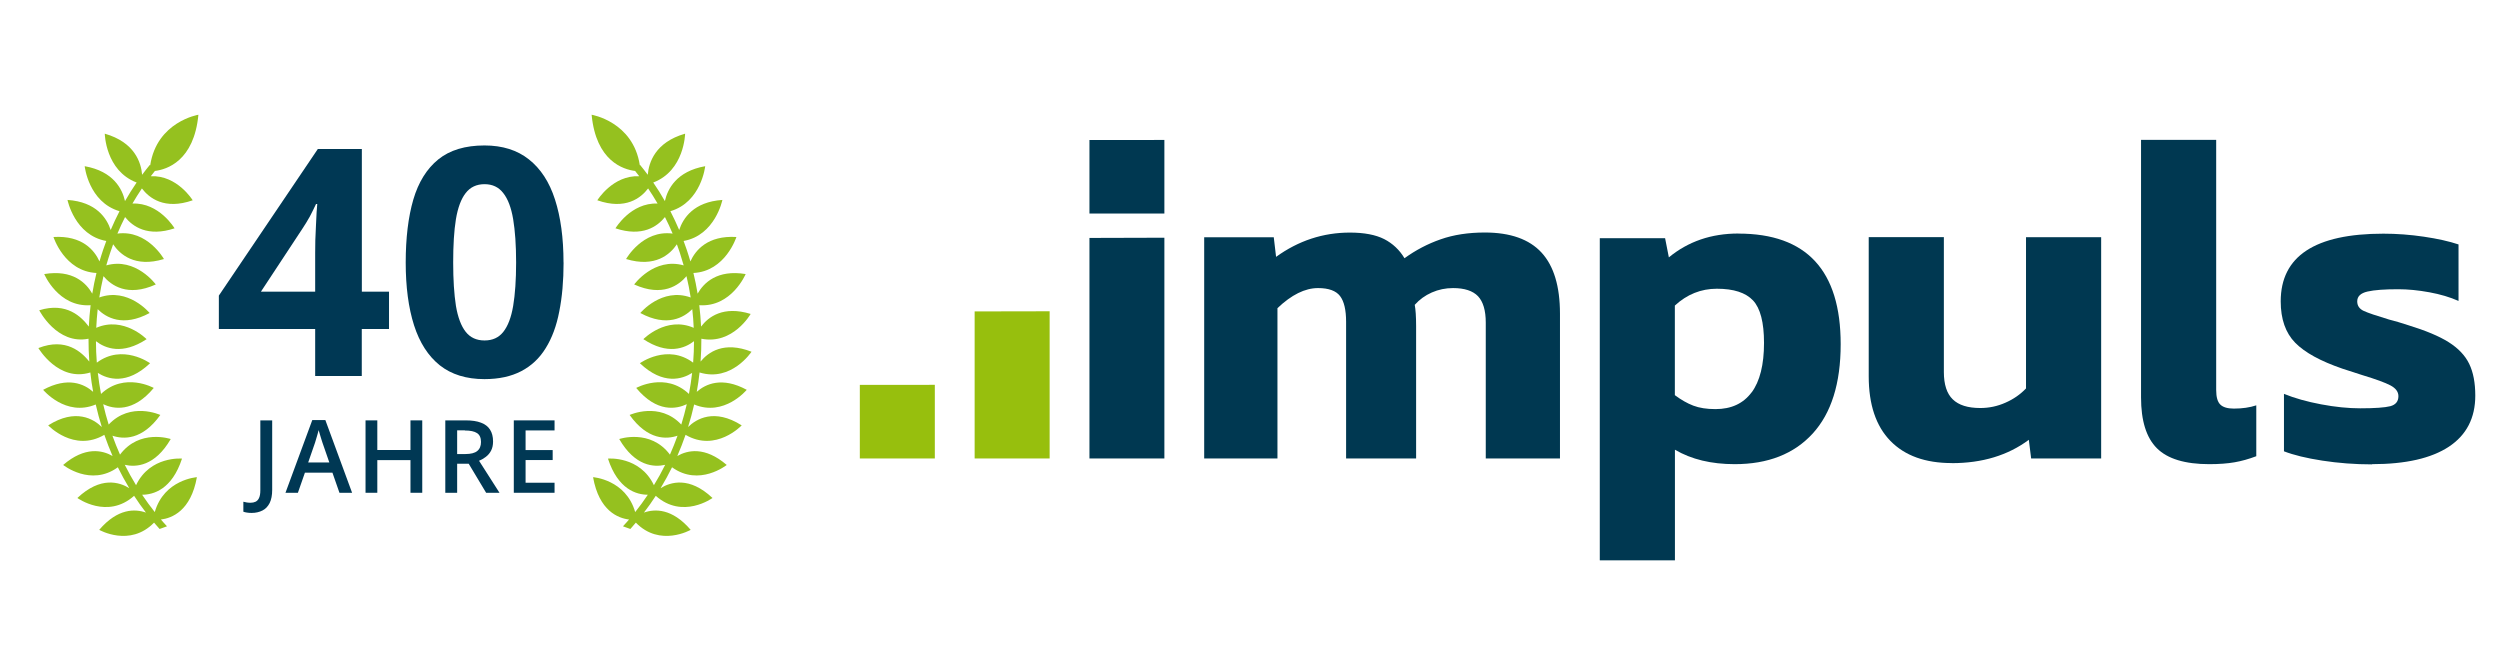
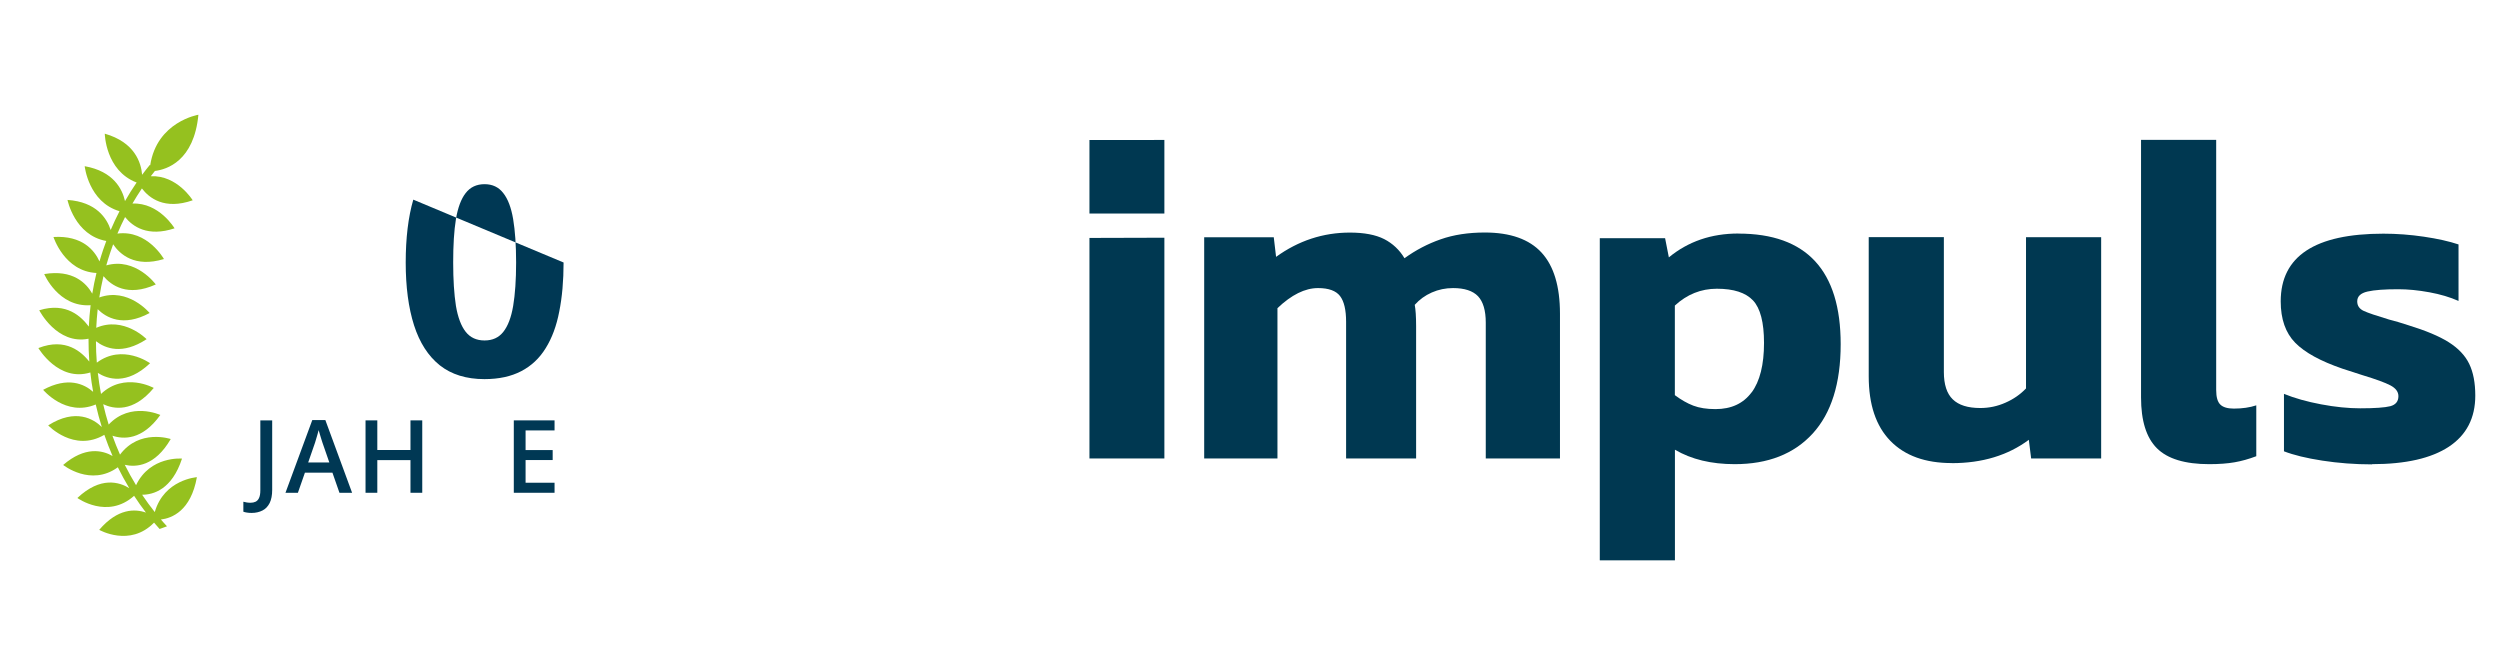
<svg xmlns="http://www.w3.org/2000/svg" id="Ebene_1" data-name="Ebene 1" viewBox="0 0 346 90">
  <defs>
    <style>
      .cls-1 {
        fill: #003851;
      }

      .cls-1, .cls-2, .cls-3, .cls-4 {
        stroke-width: 0px;
      }

      .cls-2 {
        fill: #95c11f;
      }

      .cls-3 {
        fill: #97bf0d;
      }

      .cls-4 {
        fill: #003854;
      }
    </style>
  </defs>
  <g>
    <path class="cls-1" d="M328.3,64.24c4.65,0,8.19-.81,10.63-2.42,2.43-1.61,3.65-3.97,3.65-7.07,0-1.77-.28-3.23-.84-4.39-.56-1.16-1.51-2.16-2.84-3-1.33-.84-3.21-1.62-5.62-2.36-.9-.3-1.79-.56-2.65-.78-1.72-.52-2.89-.91-3.49-1.19-.6-.28-.9-.72-.9-1.32,0-.69.47-1.14,1.42-1.36.95-.22,2.37-.32,4.26-.32,1.33,0,2.77.14,4.3.42,1.53.28,2.87.68,4.04,1.2v-7.82c-1.29-.43-2.89-.79-4.78-1.07-1.89-.28-3.77-.42-5.62-.42-9.47,0-14.21,3.12-14.21,9.37,0,2.45.67,4.36,2,5.72,1.33,1.36,3.51,2.55,6.53,3.59l2.78.9c1.85.56,3.14,1.03,3.88,1.42.73.39,1.1.88,1.1,1.49,0,.73-.38,1.19-1.13,1.39-.75.19-2.14.29-4.17.29-1.64,0-3.44-.18-5.4-.55-1.96-.37-3.67-.85-5.14-1.45v7.95c1.34.52,3.1.95,5.3,1.29,2.2.34,4.5.52,6.91.52" />
    <path class="cls-1" d="M305.75,64.24c1.38,0,2.55-.09,3.52-.26.97-.17,1.97-.45,3-.84v-7.04c-.9.3-1.94.45-3.1.45-.86,0-1.49-.18-1.87-.55-.39-.37-.58-1.04-.58-2.03V19.36h-10.4v35.64c0,3.23.73,5.58,2.2,7.04,1.46,1.46,3.88,2.2,7.24,2.2" />
    <path class="cls-1" d="M270.13,64.1c4.22,0,7.77-1.08,10.66-3.23l.32,2.58h9.69v-30.62h-10.4v20.93c-.78.82-1.72,1.48-2.84,1.97-1.12.5-2.28.74-3.49.74-1.72,0-2.99-.4-3.81-1.2-.82-.79-1.23-2.06-1.23-3.78v-18.67h-10.4v19.25c0,3.92,1,6.9,3,8.95,2,2.05,4.83,3.07,8.5,3.07" />
    <path class="cls-1" d="M242.43,54.29c-1.14,1.55-2.81,2.33-5.01,2.33-1.21,0-2.23-.16-3.07-.48-.84-.32-1.69-.81-2.55-1.45v-12.4c1.68-1.55,3.62-2.33,5.81-2.33,2.33,0,3.99.54,5.01,1.62,1.01,1.08,1.52,3.04,1.52,5.88,0,3.01-.57,5.3-1.71,6.85M240.59,32.32c-3.75,0-6.95,1.1-9.62,3.3l-.52-2.65h-9.04v44.58h10.4v-15.31c2.28,1.34,5.04,2,8.27,2,4.61,0,8.2-1.41,10.79-4.23,2.58-2.82,3.88-6.94,3.88-12.37,0-10.21-4.72-15.31-14.15-15.31" />
    <path class="cls-1" d="M166.66,63.45h10.14v-20.8c1.94-1.85,3.81-2.78,5.62-2.78,1.46,0,2.48.37,3.04,1.1.56.73.84,1.92.84,3.55v18.93h9.69v-18.35c0-1.29-.07-2.26-.19-2.91.65-.73,1.43-1.3,2.36-1.71.93-.41,1.91-.61,2.94-.61,1.59,0,2.74.38,3.46,1.13.71.76,1.07,1.97,1.07,3.65v18.8h10.27v-20.03c0-3.79-.85-6.61-2.55-8.46-1.7-1.85-4.32-2.78-7.85-2.78-2.28,0-4.32.31-6.11.94-1.79.62-3.46,1.5-5.01,2.62-.69-1.16-1.63-2.04-2.81-2.65-1.19-.6-2.77-.9-4.75-.9-3.7,0-7.11,1.12-10.21,3.36l-.32-2.71h-9.63v30.62Z" />
    <polygon class="cls-1" points="150.78 29.55 161.15 29.55 161.15 19.37 150.78 19.38 150.78 29.55" />
    <polygon class="cls-1" points="150.78 63.45 161.15 63.45 161.15 32.9 150.78 32.93 150.78 63.45" />
-     <polygon class="cls-3" points="134.89 63.45 145.27 63.45 145.27 43.08 134.89 43.1 134.89 63.45" />
-     <polygon class="cls-3" points="119 63.45 129.38 63.45 129.38 53.26 119 53.27 119 63.45" />
  </g>
  <g>
    <g>
-       <path class="cls-2" d="M88.59,22.83c.37.45.72.9,1.06,1.36.14-1.67,1.01-4.5,5.17-5.69,0,0-.09,5.12-4.41,6.76.57.83,1.11,1.69,1.61,2.57.37-1.66,1.59-4.12,5.58-4.83,0,0-.53,4.97-4.82,6.23.44.85.84,1.71,1.22,2.6.53-1.61,1.98-3.89,5.98-4.16,0,0-.99,4.9-5.37,5.68.16.42.3.84.45,1.26.17.52.34,1.04.49,1.57.7-1.54,2.38-3.62,6.37-3.38,0,0-1.51,4.76-5.95,4.98.23.94.42,1.89.58,2.86.83-1.46,2.69-3.37,6.65-2.71,0,0-1.95,4.62-6.42,4.31.12.98.2,1.97.25,2.96,1-1.33,3.06-2.93,6.86-1.75,0,0-2.44,4.3-6.82,3.43,0,1.05-.03,2.1-.11,3.16,1.04-1.28,3.21-2.87,7.05-1.36,0,0-2.78,4.23-7.19,2.87-.1.91-.23,1.8-.39,2.68,1.23-1.09,3.49-2.14,6.92-.28,0,0-3.12,3.77-7.28,2.03-.24,1.06-.52,2.1-.84,3.12,1.13-1.11,3.62-2.64,7.42-.23,0,0-3.56,3.78-7.77,1.31-.34,1-.73,1.97-1.14,2.93,1.4-.8,3.81-1.37,6.84,1.24,0,0-3.81,3.05-7.57.32-.49.99-1.02,1.96-1.58,2.89,1.35-.84,3.97-1.67,7.18,1.36,0,0-4.14,3.01-7.85-.3-.52.8-1.06,1.57-1.64,2.32,1.5-.53,3.9-.61,6.47,2.39,0,0-4.25,2.44-7.59-1-.18.21-.36.42-.54.63l-.22.25-1.02-.37c.17-.18.33-.36.5-.55l.34-.39c-1.51-.18-4.15-1.19-4.98-5.86,0,0,4.53.31,5.83,4.83.61-.77,1.2-1.57,1.75-2.4-1.55,0-4.13-.72-5.52-5,0,0,4.42-.4,6.36,3.68.56-.91,1.08-1.85,1.56-2.82-1.53.35-4.16.23-6.36-3.57,0,0,4.31-1.46,7.02,2.16.38-.86.73-1.73,1.05-2.62-1.5.51-4.12.65-6.63-2.87,0,0,4.12-1.9,7.15,1.33.29-.92.54-1.87.76-2.82-1.42.67-4.13,1.21-7-2.25,0,0,4.05-2.25,7.3.83.18-.96.33-1.92.44-2.91-1.33.85-3.99,1.74-7.23-1.34,0,0,3.8-2.75,7.37-.08.08-1,.12-1.99.12-2.97-1.29,1-3.65,1.94-7.01-.28,0,0,3.16-3.23,6.97-1.57-.04-.87-.1-1.73-.2-2.58-1.15,1.15-3.49,2.53-7.19.53,0,0,2.97-3.59,6.97-2.15-.15-1-.35-1.98-.58-2.95-1.04,1.25-3.31,2.93-7.24,1.15,0,0,2.76-3.8,6.85-2.64-.17-.6-.35-1.19-.54-1.78-.13-.38-.26-.76-.4-1.14-.92,1.37-2.98,3.27-7.03,2.04,0,0,2.29-4.08,6.44-3.52-.33-.78-.68-1.54-1.06-2.29-1.04,1.3-3.12,2.8-6.85,1.56,0,0,2.12-3.58,5.83-3.43-.41-.71-.85-1.41-1.31-2.09-1,1.32-3.12,3.01-7.03,1.64,0,0,2.14-3.5,5.8-3.33-.19-.24-.38-.49-.57-.73-1.63-.2-5.41-1.36-6.02-7.78,0,0,5.75.95,6.67,6.99h0Z" />
      <path class="cls-2" d="M20.73,22.83c-.37.45-.72.9-1.06,1.36-.14-1.67-1.01-4.5-5.17-5.69,0,0,.09,5.12,4.41,6.76-.57.83-1.11,1.69-1.61,2.57-.37-1.66-1.59-4.12-5.58-4.83,0,0,.53,4.97,4.82,6.23-.44.85-.84,1.71-1.22,2.6-.53-1.61-1.98-3.89-5.98-4.16,0,0,.99,4.9,5.37,5.68-.16.42-.3.84-.45,1.26-.17.52-.34,1.04-.49,1.57-.7-1.54-2.38-3.62-6.37-3.38,0,0,1.51,4.76,5.95,4.98-.23.94-.42,1.89-.58,2.86-.83-1.46-2.69-3.37-6.65-2.71,0,0,1.95,4.62,6.42,4.31-.12.98-.2,1.97-.25,2.96-1-1.33-3.06-3.44-6.86-2.26,0,0,2.44,4.81,6.82,3.94,0,1.05.03,2.1.11,3.16-1.04-1.28-3.21-3.37-7.05-1.87,0,0,2.78,4.74,7.19,3.38.1.91.23,1.8.39,2.68-1.23-1.09-3.49-2.14-6.92-.28,0,0,3.12,3.77,7.28,2.03.24,1.06.52,2.1.84,3.12-1.13-1.11-3.62-2.64-7.42-.23,0,0,3.56,3.78,7.77,1.31.34,1,.73,1.97,1.14,2.93-1.4-.8-3.81-1.37-6.84,1.24,0,0,3.81,3.05,7.57.32.49.99,1.02,1.96,1.58,2.89-1.35-.84-3.97-1.67-7.18,1.36,0,0,4.14,3.01,7.85-.3.52.8,1.06,1.57,1.64,2.32-1.5-.53-3.9-.61-6.47,2.39,0,0,4.25,2.44,7.59-1,.18.21.36.42.55.63l.22.25,1.02-.37c-.17-.18-.33-.36-.5-.55l-.34-.39c1.51-.18,4.15-1.19,4.98-5.86,0,0-4.53.31-5.83,4.83-.61-.77-1.2-1.57-1.75-2.4,1.55,0,4.13-.72,5.52-5,0,0-4.42-.4-6.36,3.68-.56-.91-1.07-1.85-1.56-2.82,1.53.35,4.16.23,6.36-3.57,0,0-4.31-1.46-7.02,2.16-.38-.86-.73-1.73-1.05-2.62,1.5.51,4.12.65,6.63-2.87,0,0-4.12-1.9-7.15,1.33-.29-.92-.54-1.87-.76-2.82,1.42.67,4.13,1.21,7-2.25,0,0-4.05-2.25-7.3.83-.18-.96-.33-1.92-.44-2.91,1.33.85,3.99,1.74,7.23-1.34,0,0-3.8-2.75-7.37-.08-.08-1-.12-1.99-.12-2.97,1.29,1,3.65,1.94,7.01-.28,0,0-3.16-3.23-6.97-1.57.04-.87.11-1.73.2-2.58,1.15,1.15,3.49,2.53,7.19.53,0,0-2.97-3.59-6.97-2.15.16-1,.35-1.98.58-2.95,1.04,1.25,3.31,2.93,7.24,1.15,0,0-2.76-3.8-6.85-2.64.17-.6.35-1.19.55-1.78.13-.38.26-.76.4-1.14.92,1.37,2.98,3.27,7.03,2.04,0,0-2.29-4.08-6.44-3.52.33-.78.68-1.54,1.06-2.29,1.04,1.3,3.12,2.8,6.85,1.56,0,0-2.12-3.58-5.83-3.43.41-.71.85-1.41,1.31-2.09,1,1.32,3.12,3.01,7.03,1.64,0,0-2.14-3.5-5.8-3.33.19-.24.38-.49.57-.73,1.63-.2,5.41-1.36,6.02-7.78,0,0-5.75.95-6.67,6.99h0Z" />
    </g>
    <g>
      <g>
        <polygon class="cls-4" points="58.44 68.2 56.81 68.2 56.81 63.68 52.22 63.68 52.22 68.2 50.59 68.2 50.59 58.18 52.22 58.18 52.22 62.28 56.81 62.28 56.81 58.18 58.44 58.18 58.44 68.2" />
-         <path class="cls-4" d="M64.44,58.18c.86,0,1.57.1,2.13.32.56.21.98.53,1.25.96.28.43.42.98.42,1.64,0,.49-.09.91-.27,1.26-.18.35-.42.63-.72.86-.3.23-.61.41-.95.55l2.83,4.43h-1.85l-2.41-4.02h-1.6v4.02h-1.64v-10.02h2.8ZM64.33,59.56h-1.06v3.28h1.13c.76,0,1.31-.14,1.65-.42.35-.28.52-.7.52-1.25,0-.58-.18-.99-.55-1.23-.36-.24-.93-.36-1.69-.36" />
        <polygon class="cls-4" points="76.75 68.2 71.11 68.2 71.11 58.18 76.75 58.18 76.75 59.57 72.74 59.57 72.74 62.29 76.49 62.29 76.49 63.67 72.74 63.67 72.74 66.81 76.75 66.81 76.75 68.2" />
        <path class="cls-4" d="M34.82,70.99c-.25,0-.47-.02-.65-.05-.19-.03-.35-.07-.49-.12v-1.38c.15.04.3.07.47.1.17.03.35.04.54.04.25,0,.48-.05.68-.14.2-.1.37-.27.48-.52.12-.25.18-.61.18-1.06v-9.68h1.64v9.62c0,.74-.12,1.35-.35,1.82-.24.47-.57.82-.99,1.03-.43.22-.93.34-1.5.34" />
        <path class="cls-4" d="M46.98,68.2l-.97-2.78h-3.81l-.97,2.78h-1.72l3.71-10.06h1.81l3.7,10.06h-1.74ZM45.58,64.01l-.95-2.74c-.04-.12-.09-.29-.16-.5-.07-.22-.14-.44-.2-.66-.07-.23-.12-.42-.17-.58-.05.19-.1.4-.17.63-.06.23-.13.44-.19.64-.06.2-.1.36-.14.47l-.95,2.74h2.93Z" />
-         <path class="cls-4" d="M53.83,45.53h-3.76v6.51h-6.45v-6.51h-13.33v-4.62l13.7-20.29h6.09v19.75h3.76v5.16ZM43.62,40.37v-5.33c0-.5,0-1.1.02-1.78.03-.69.06-1.38.09-2.06.03-.69.06-1.3.09-1.83.04-.54.07-.92.09-1.14h-.17c-.27.59-.56,1.16-.85,1.72-.3.54-.65,1.12-1.05,1.72l-5.73,8.7h7.52Z" />
      </g>
-       <path class="cls-4" d="M78,36.33c0,2.54-.2,4.8-.6,6.79-.38,1.99-1.01,3.68-1.88,5.07-.85,1.39-1.98,2.45-3.38,3.18-1.4.73-3.09,1.1-5.09,1.1-2.51,0-4.57-.64-6.18-1.91-1.61-1.29-2.8-3.14-3.57-5.55-.77-2.42-1.15-5.32-1.15-8.68s.35-6.3,1.05-8.7c.71-2.42,1.87-4.28,3.46-5.57,1.6-1.29,3.73-1.93,6.39-1.93,2.49,0,4.54.65,6.15,1.93,1.62,1.28,2.83,3.12,3.61,5.55.78,2.41,1.18,5.32,1.18,8.73M62.72,36.33c0,2.39.13,4.39.38,6,.27,1.59.72,2.79,1.35,3.59.63.8,1.5,1.2,2.61,1.2s1.96-.39,2.59-1.18c.64-.8,1.1-2,1.37-3.59.27-1.6.41-3.61.41-6.02s-.14-4.39-.41-6c-.27-1.6-.73-2.81-1.37-3.61-.63-.82-1.49-1.23-2.59-1.23s-1.98.41-2.61,1.23c-.63.8-1.08,2.01-1.35,3.61-.26,1.6-.38,3.6-.38,6" />
+       <path class="cls-4" d="M78,36.33c0,2.54-.2,4.8-.6,6.79-.38,1.99-1.01,3.68-1.88,5.07-.85,1.39-1.98,2.45-3.38,3.18-1.4.73-3.09,1.1-5.09,1.1-2.51,0-4.57-.64-6.18-1.91-1.61-1.29-2.8-3.14-3.57-5.55-.77-2.42-1.15-5.32-1.15-8.68s.35-6.3,1.05-8.7M62.72,36.33c0,2.39.13,4.39.38,6,.27,1.59.72,2.79,1.35,3.59.63.8,1.5,1.2,2.61,1.2s1.96-.39,2.59-1.18c.64-.8,1.1-2,1.37-3.59.27-1.6.41-3.61.41-6.02s-.14-4.39-.41-6c-.27-1.6-.73-2.81-1.37-3.61-.63-.82-1.49-1.23-2.59-1.23s-1.98.41-2.61,1.23c-.63.8-1.08,2.01-1.35,3.61-.26,1.6-.38,3.6-.38,6" />
    </g>
  </g>
</svg>